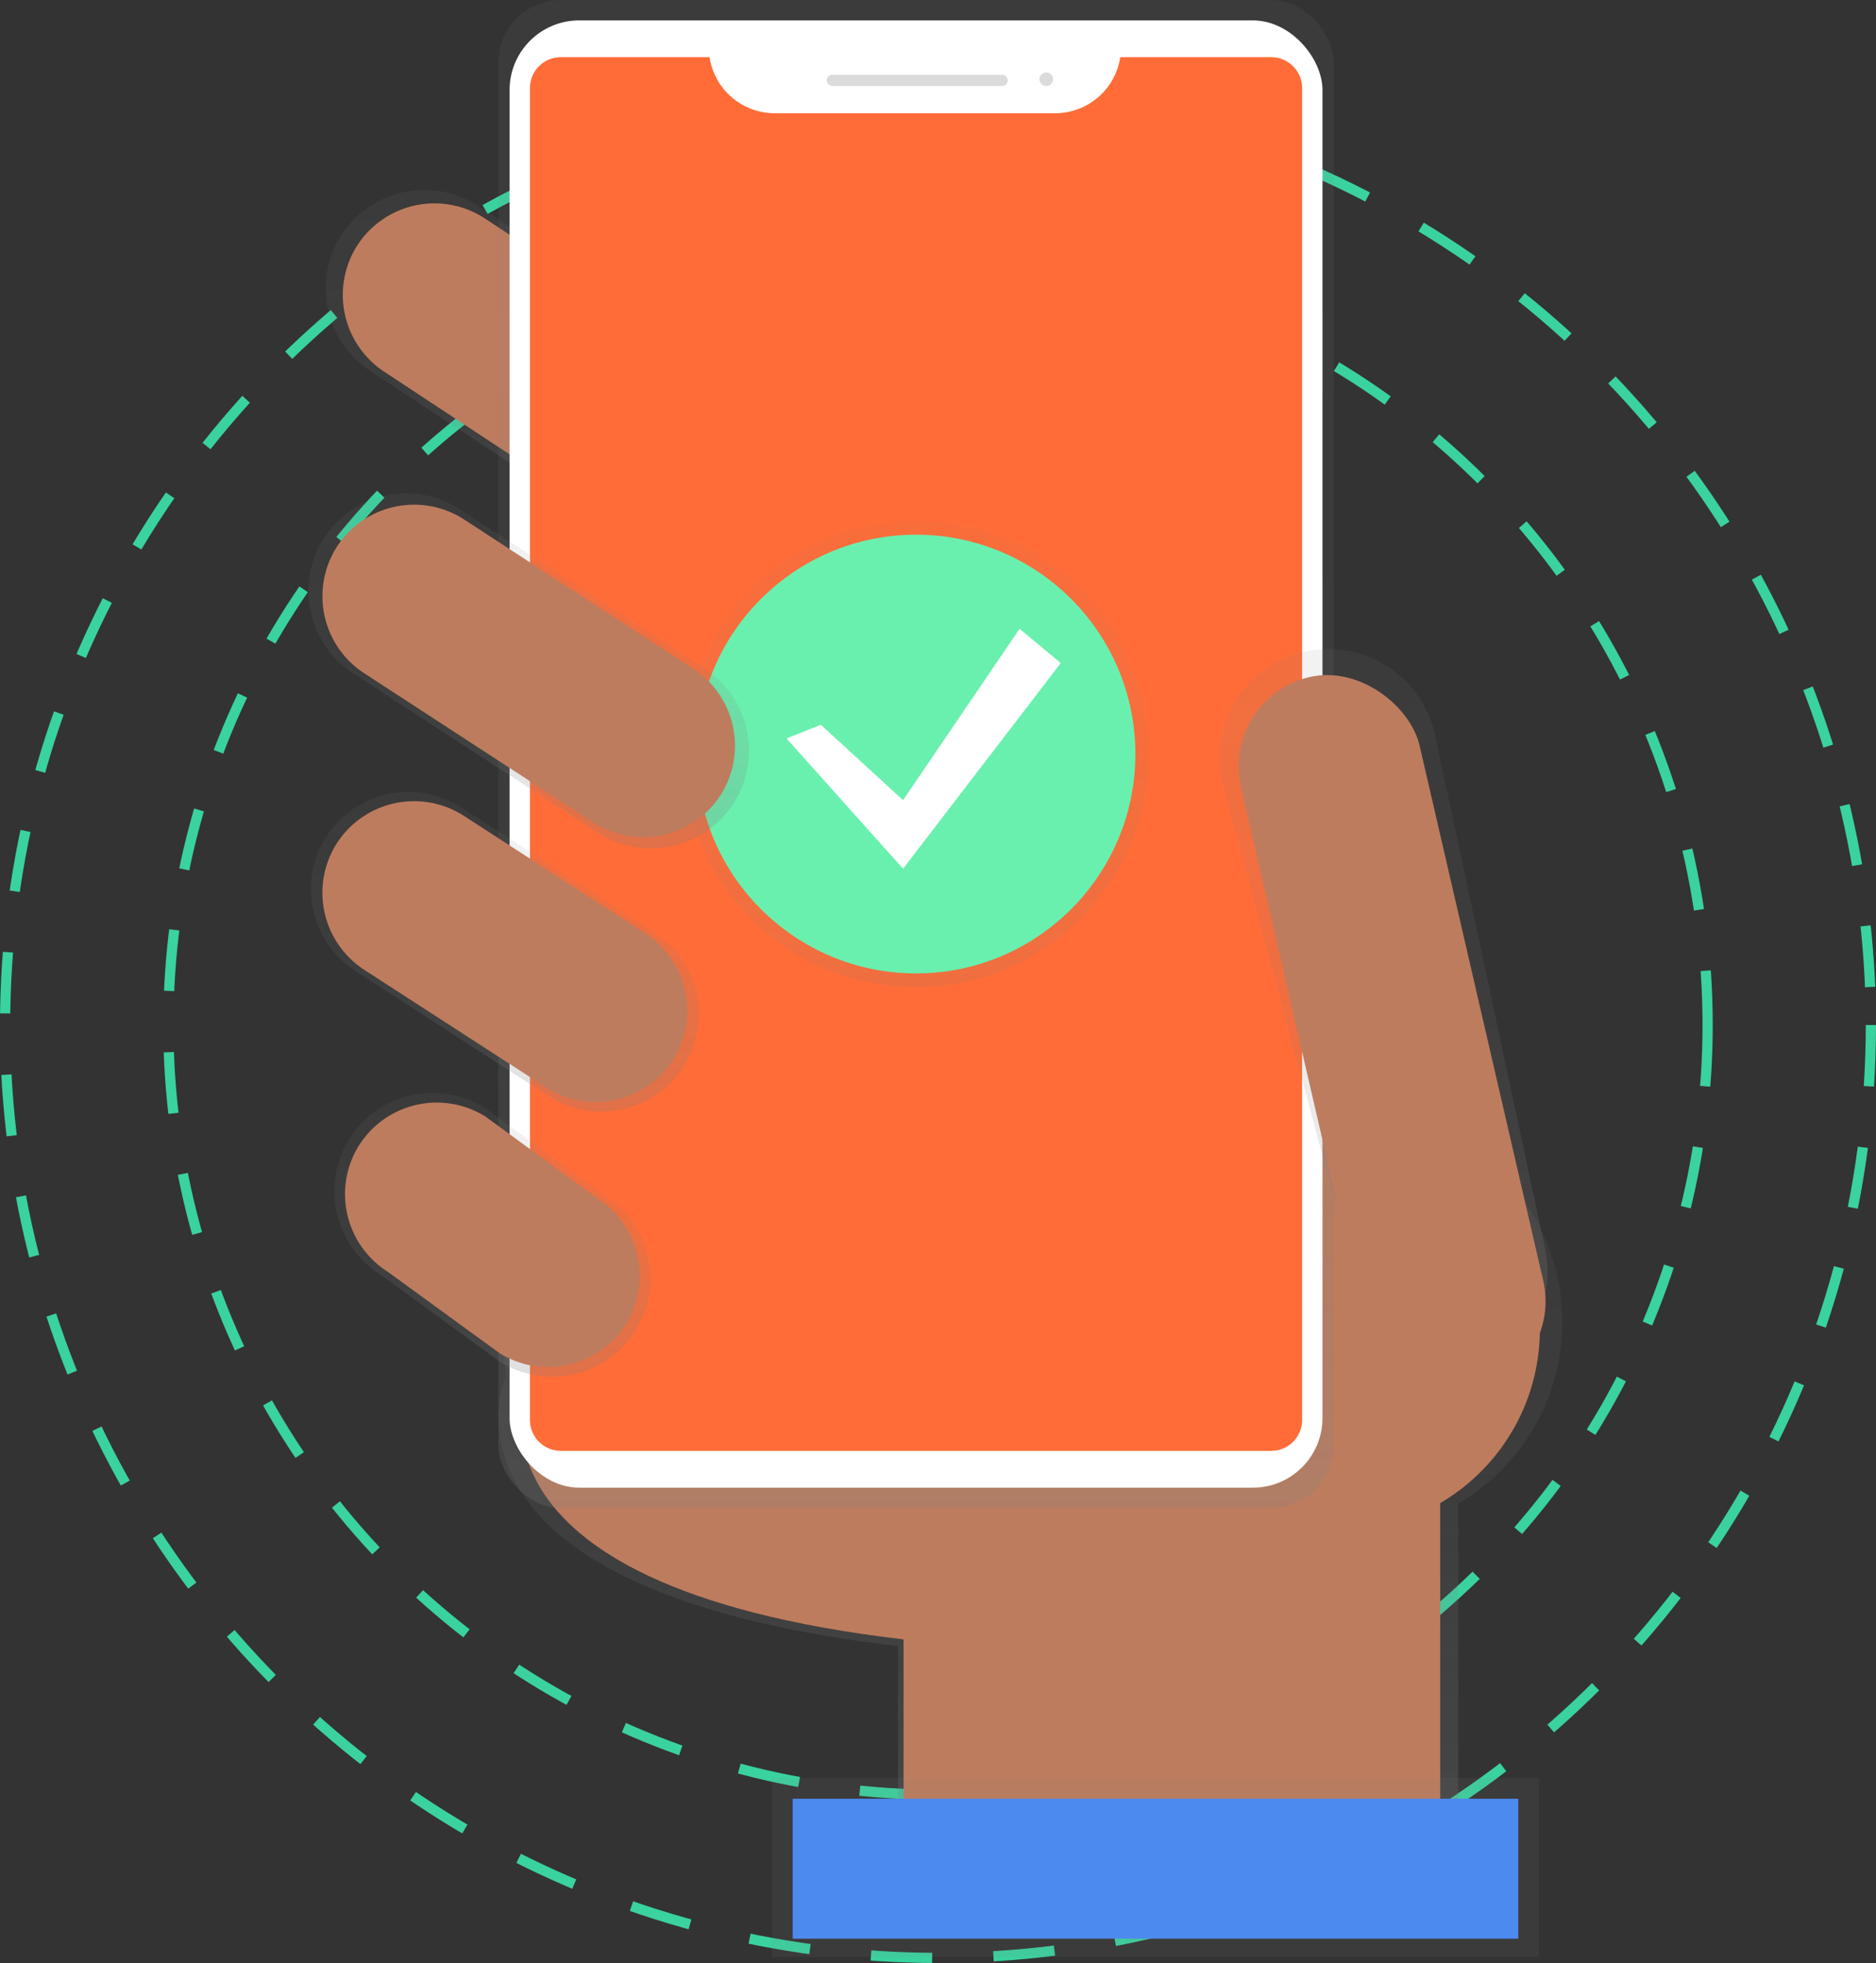
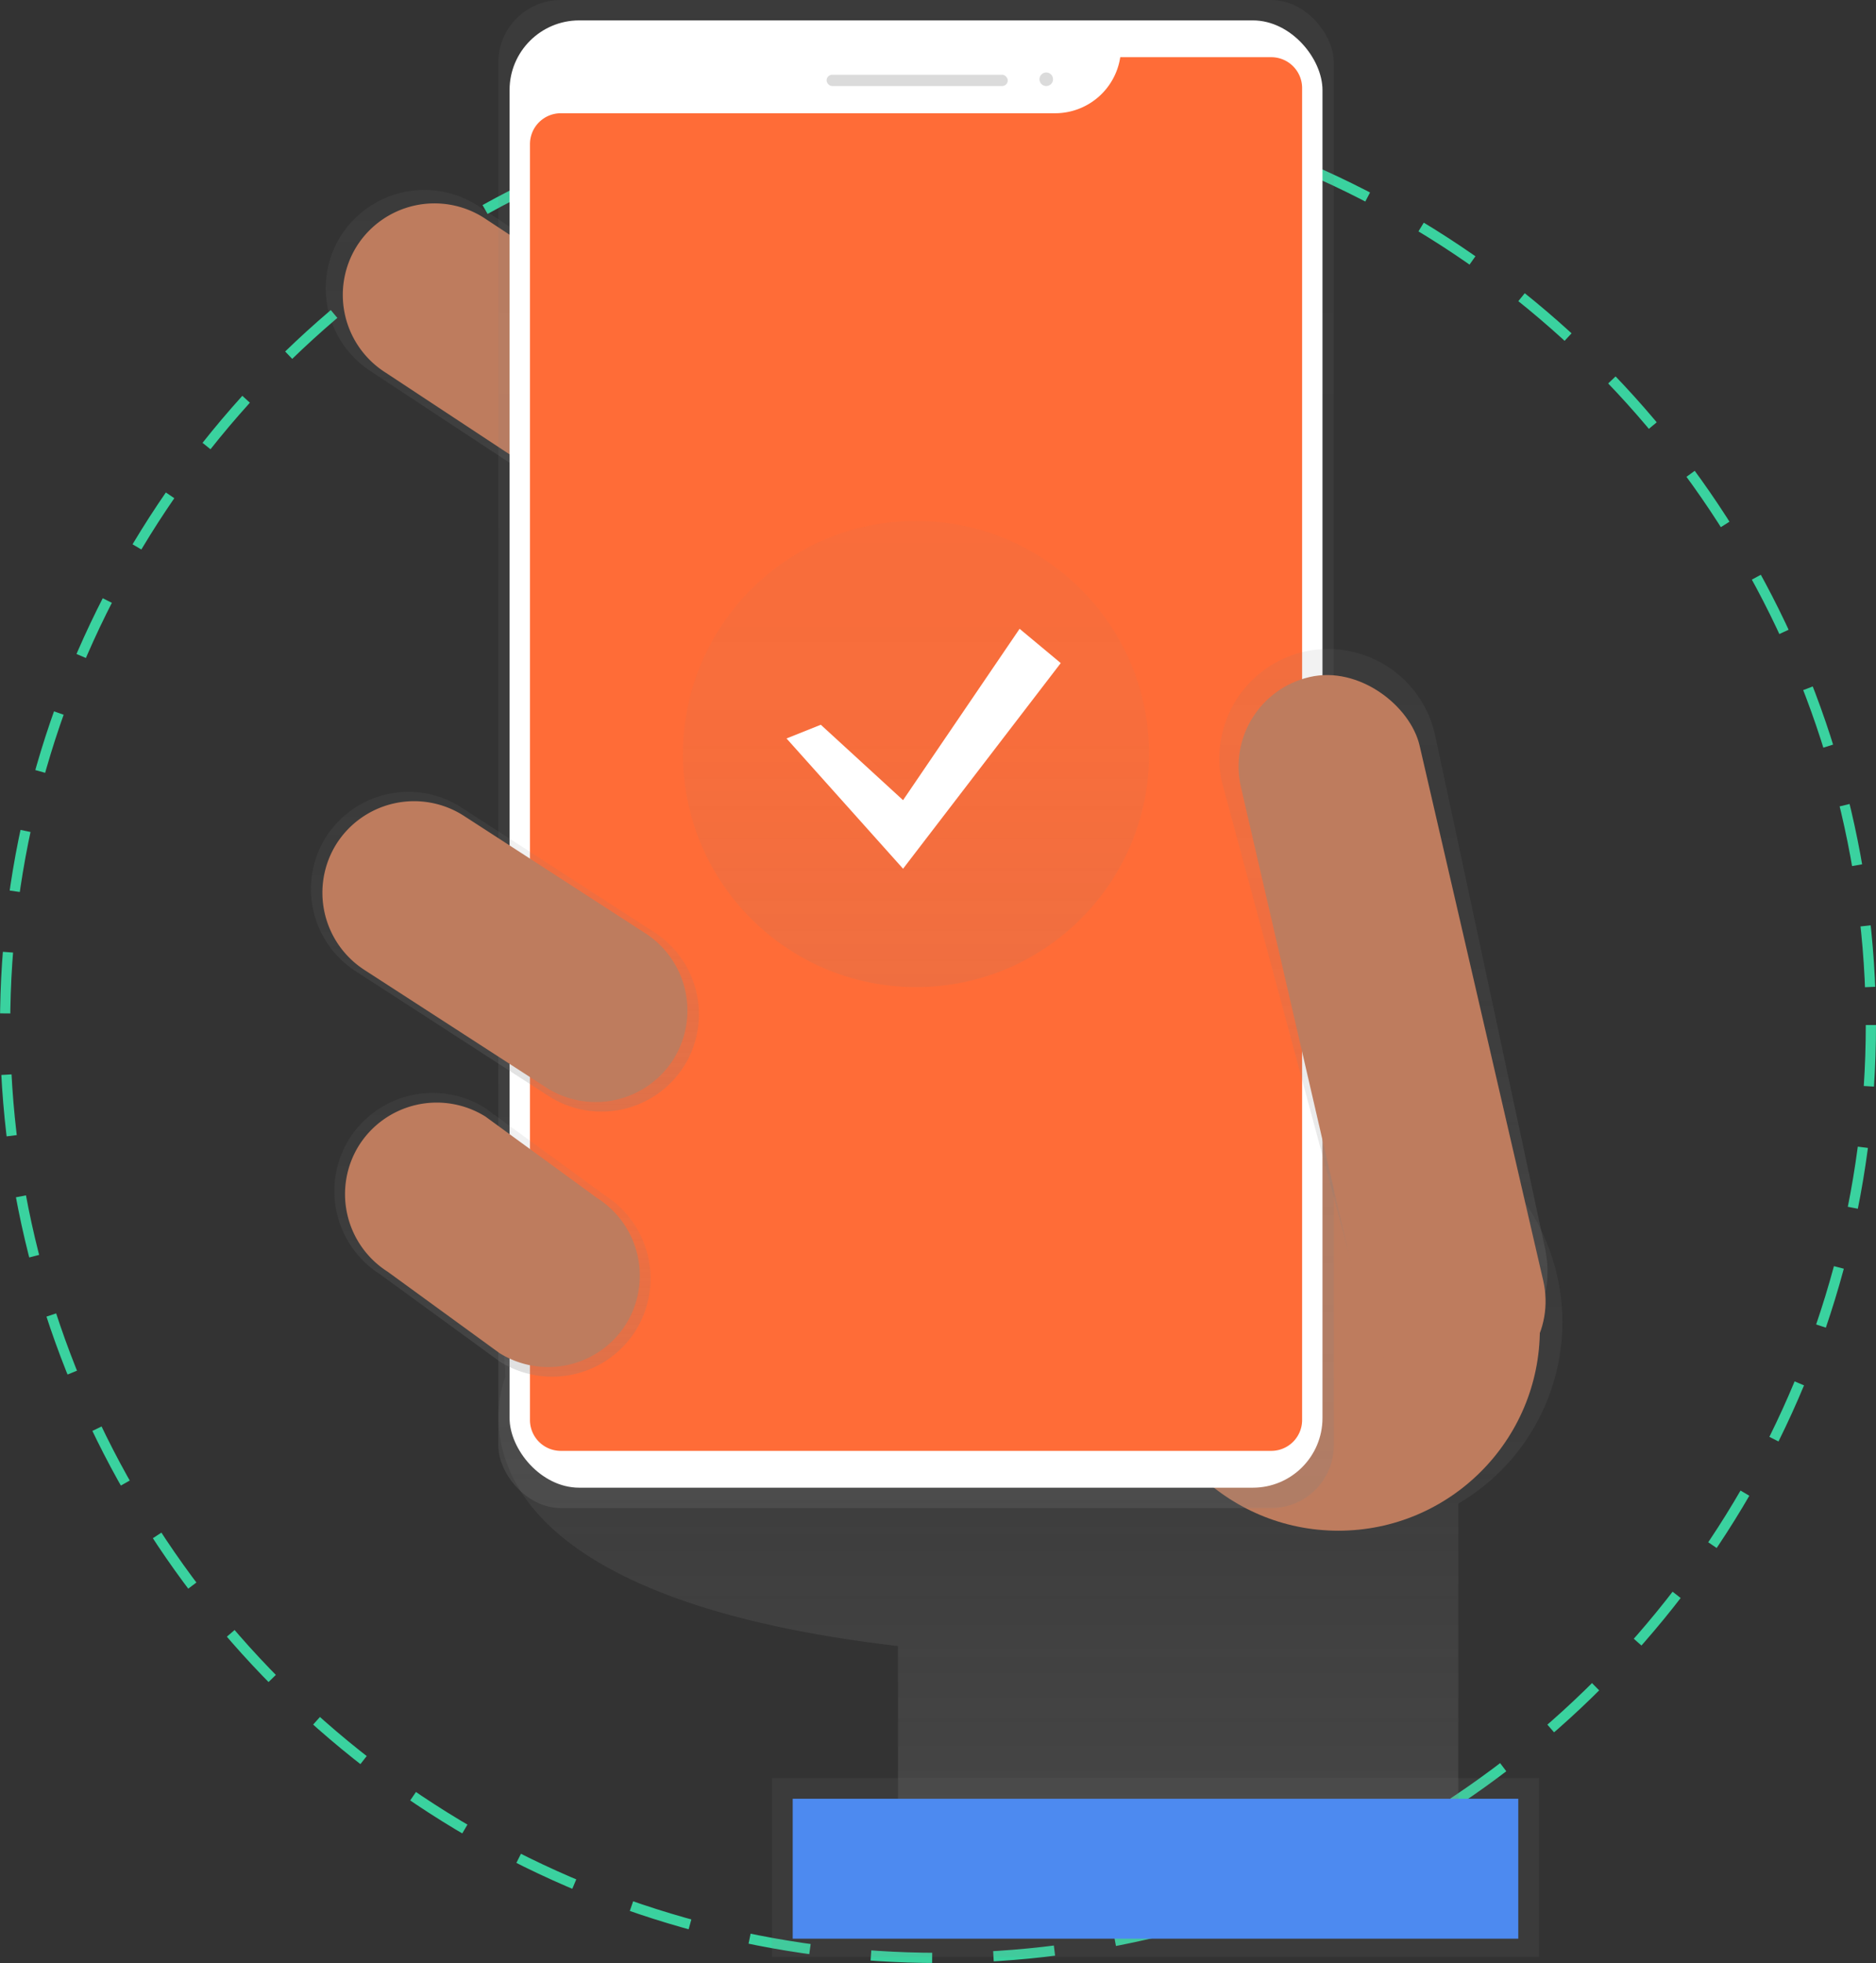
<svg xmlns="http://www.w3.org/2000/svg" xmlns:xlink="http://www.w3.org/1999/xlink" width="367.244" height="384.288" viewBox="0 0 367.244 384.288">
  <rect x="0" y="0" width="367.244" height="384.288" fill="#333333" stroke="none" />
  <defs>
    <linearGradient id="a" x1="0.5" y1="1" x2="0.5" gradientUnits="objectBoundingBox">
      <stop offset="0" stop-color="gray" stop-opacity="0.251" />
      <stop offset="0.54" stop-color="gray" stop-opacity="0.122" />
      <stop offset="1" stop-color="gray" stop-opacity="0.102" />
    </linearGradient>
    <linearGradient id="b" x1="0.5" y1="1" x2="0.5" y2="0" xlink:href="#a" />
    <linearGradient id="c" x1="1.241" y1="1.124" x2="1.241" y2="0.124" xlink:href="#a" />
    <linearGradient id="d" x1="0.5" y1="1" x2="0.5" y2="0" xlink:href="#a" />
    <linearGradient id="e" x1="1.307" y1="2.047" x2="1.307" y2="1.047" xlink:href="#a" />
    <linearGradient id="f" x1="0.5" y1="1" x2="0.5" y2="0" xlink:href="#a" />
    <linearGradient id="g" x1="0.5" y1="1" x2="0.5" y2="0" xlink:href="#a" />
    <linearGradient id="h" x1="0.5" y1="1" x2="0.5" y2="0" xlink:href="#a" />
    <linearGradient id="i" x1="0.5" y1="1" x2="0.5" y2="0" xlink:href="#a" />
  </defs>
-   <circle cx="150.663" cy="150.663" r="150.663" transform="translate(32.959 50.003)" fill="none" stroke="#3ad29f" stroke-miterlimit="10" stroke-width="2" stroke-dasharray="12" />
  <circle cx="182.622" cy="182.622" r="182.622" transform="translate(1 18.044)" fill="none" stroke="#3ad29f" stroke-miterlimit="10" stroke-width="2" stroke-dasharray="12" />
  <path d="M638.636,542.444a41.2,41.2,0,0,0-81.673-7.68L430.35,531.329l1.39,21.752s-18.054,41.658,76.833,52.758v42.1h109.7V577.939A41.171,41.171,0,0,0,638.636,542.444Z" transform="translate(-332.789 -283.597)" fill="url(#a)" />
-   <path d="M440.349,585S423.061,624.9,513.931,635.54v40.339H618.984V569.05L439,564.17Z" transform="translate(-337.051 -314.607)" fill="#be7c5e" />
  <path d="M455.763,212.243h0A19.368,19.368,0,0,1,429.13,218.3l-56.4-37.169a19.368,19.368,0,0,1-6.052-26.632h0a19.368,19.368,0,0,1,26.612-6.052l56.4,37.169A19.368,19.368,0,0,1,455.763,212.243Z" transform="translate(-299.96 -108.321)" fill="url(#b)" />
  <path d="M455.885,212.778h0A18,18,0,0,1,431.13,218.4l-52.448-34.577a18,18,0,0,1-5.626-24.755h0a18,18,0,0,1,24.755-5.626L450.249,188A18,18,0,0,1,455.885,212.778Z" transform="translate(-303.207 -110.885)" fill="#be7c5e" />
  <circle cx="39.451" cy="39.451" r="39.451" transform="translate(222.541 220.755)" fill="#be7c5e" />
  <rect width="163.558" height="295.219" rx="12.25" transform="translate(97.546)" fill="url(#c)" />
  <rect width="159.135" height="287.244" rx="13.64" transform="translate(99.753 3.992)" fill="#fff" />
-   <path d="M558.094,94.28a12.9,12.9,0,0,1-12.718,10.973H490.417A12.9,12.9,0,0,1,477.7,94.28H448.587a6.042,6.042,0,0,0-6.047,6.042V361.066a6.042,6.042,0,0,0,6.042,6.047H587.648a6.042,6.042,0,0,0,6.047-6.042V100.327a6.042,6.042,0,0,0-6.042-6.047Z" transform="translate(-338.795 -83.084)" fill="#ff6c37" />
+   <path d="M558.094,94.28a12.9,12.9,0,0,1-12.718,10.973H490.417H448.587a6.042,6.042,0,0,0-6.047,6.042V361.066a6.042,6.042,0,0,0,6.042,6.047H587.648a6.042,6.042,0,0,0,6.047-6.042V100.327a6.042,6.042,0,0,0-6.042-6.047Z" transform="translate(-338.795 -83.084)" fill="#ff6c37" />
  <rect width="35.464" height="2.217" rx="1.108" transform="translate(161.814 14.63)" fill="#dbdbdb" />
  <circle cx="1.329" cy="1.329" r="1.329" transform="translate(203.482 14.189)" fill="#dbdbdb" />
  <path d="M757.359,462.78h0c-11.449,2.648-19.307-4.819-21.955-16.263L709.1,348.828a21.428,21.428,0,0,1,16-25.623h0a21.428,21.428,0,0,1,25.623,16l21.468,100.209C774.839,450.868,768.8,460.132,757.359,462.78Z" transform="translate(-469.865 -195.613)" fill="url(#d)" />
  <rect width="35.906" height="143.363" rx="17.953" transform="translate(238.881 136.58) rotate(-13.01)" fill="#be7c5e" />
  <rect width="150.156" height="35.003" transform="translate(151.12 348.073)" fill="url(#e)" />
  <rect width="142.039" height="27.393" transform="translate(155.179 352.131)" fill="#4d8af0" />
  <path d="M431.06,431.487h0a19.135,19.135,0,0,1-26.313,5.981l-37.828-24.477a19.135,19.135,0,0,1-5.981-26.313h0a19.135,19.135,0,0,1,26.313-5.981l37.828,24.477A19.135,19.135,0,0,1,431.06,431.487Z" transform="translate(-297.152 -222.77)" fill="url(#f)" />
  <path d="M426.012,540.539h0a19.307,19.307,0,0,1-26.551,6.037L376.029,529.49a19.307,19.307,0,0,1-6.037-26.551h0a19.307,19.307,0,0,1,26.551-6.037l23.431,17.09A19.307,19.307,0,0,1,426.012,540.539Z" transform="translate(-301.6 -280.013)" fill="url(#g)" />
  <g transform="translate(133.695 101.989)" opacity="0.5">
    <circle cx="45.625" cy="45.625" r="45.625" fill="url(#h)" />
  </g>
-   <circle cx="42.942" cy="42.942" r="42.942" transform="translate(136.379 104.673)" fill="#69f0ae" />
  <path d="M309.261,261.445l16.1,14.762,22.813-33.547,8.056,6.711-30.868,40.258-22.813-25.5Z" transform="translate(-148.579 -119.563)" fill="#fff" />
  <path d="M426.151,541.11h0a18,18,0,0,1-24.755,5.626l-21.854-15.908a18,18,0,0,1-5.626-24.755h0a18,18,0,0,1,24.755-5.626l21.849,15.939a18,18,0,0,1,5.631,24.725Z" transform="translate(-303.631 -281.857)" fill="#be7c5e" />
  <path d="M431.158,431.922h0a18,18,0,0,1-24.755,5.626l-35.591-23.031a18,18,0,0,1-5.626-24.755h0a18,18,0,0,1,24.755-5.626l35.591,23.031A18,18,0,0,1,431.158,431.922Z" transform="translate(-299.33 -224.549)" fill="#be7c5e" />
-   <path d="M440.364,323.163h0a19.226,19.226,0,0,1-26.435,6.006l-47.938-31.213a19.226,19.226,0,0,1-6.006-26.435h0a19.226,19.226,0,0,1,26.435-6.006l47.938,31.213A19.226,19.226,0,0,1,440.364,323.163Z" transform="translate(-296.676 -166.012)" fill="url(#i)" />
-   <path d="M440.477,323.7h0a18,18,0,0,1-24.755,5.626l-44.9-29.235a18,18,0,0,1-5.626-24.755h0a18,18,0,0,1,24.755-5.626l44.895,29.235A18,18,0,0,1,440.477,323.7Z" transform="translate(-299.335 -168.168)" fill="#be7c5e" />
</svg>